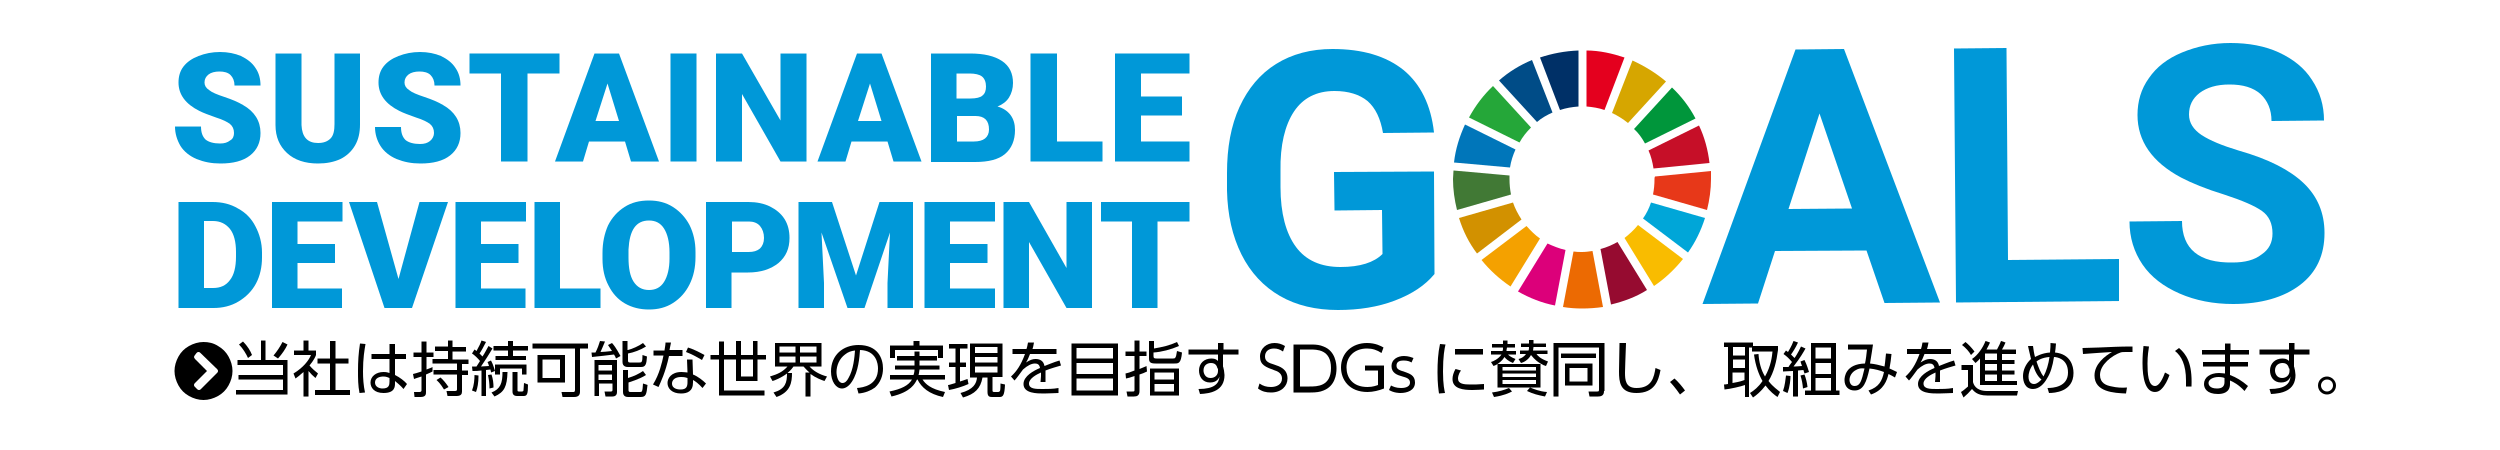
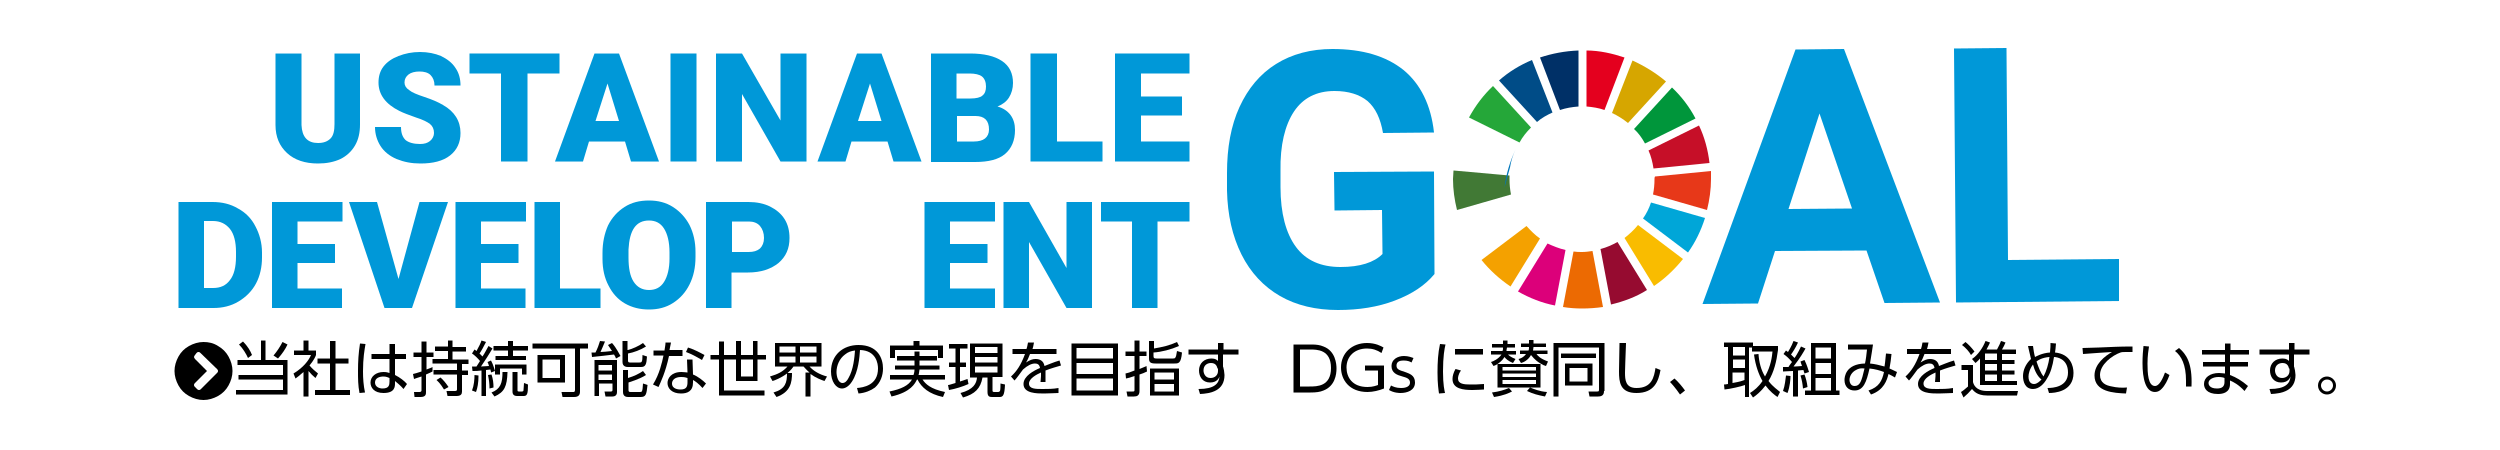
<svg xmlns="http://www.w3.org/2000/svg" version="1.1" x="0px" y="0px" viewBox="0 0 500 90" style="enable-background:new 0 0 500 90;" xml:space="preserve">
  <style type="text/css">
	.st0{fill:#0098D8;}
	.st1{fill:#25A739;}
	.st2{fill:#D6A600;}
	.st3{fill:#C60F28;}
	.st4{fill:#00963B;}
	.st5{fill:#417935;}
	.st6{fill:#F9BC00;}
	.st7{fill:#E73819;}
	.st8{fill:#F4A100;}
	.st9{fill:#0076BA;}
	.st10{fill:#960B30;}
	.st11{fill:#00A6D8;}
	.st12{fill:#EC6A02;}
	.st13{fill:#E4001E;}
	.st14{fill:#DC007A;}
	.st15{fill:#003067;}
	.st16{fill:#D29100;}
	.st17{fill:#004C87;}
</style>
  <g id="レイヤー_1">
    <g>
      <path class="st0" d="M286.9,54.8c-1.9,2.3-4.5,4-7.9,5.3c-3.4,1.3-7.2,1.9-11.4,1.9c-4.4,0-8.3-0.9-11.6-2.8    c-3.3-1.9-5.9-4.7-7.7-8.3c-1.8-3.6-2.8-7.9-2.9-12.8l0-3.5c0-5.1,0.8-9.5,2.5-13.2c1.7-3.7,4.1-6.6,7.3-8.6c3.2-2,7-3,11.3-3    c6,0,10.7,1.4,14.2,4.2c3.4,2.8,5.5,7,6.1,12.5l-10.2,0.1c-0.5-2.9-1.5-5-3.1-6.4c-1.6-1.3-3.8-2-6.6-2c-3.6,0-6.3,1.4-8.1,4.1    c-1.8,2.7-2.8,6.7-2.7,11.9l0,3.2c0,5.3,1.1,9.3,3.1,12c2,2.7,5,4,8.9,4c3.9,0,6.7-0.9,8.4-2.6l-0.1-8.8l-9.5,0.1l-0.1-7.7l20-0.1    L286.9,54.8z" />
      <path class="st0" d="M373.3,50.1l-18.3,0.1l-3.4,10.5l-11.1,0.1l18.6-50.9l9.7-0.1L388,60.5l-11.1,0.1L373.3,50.1z M357.7,41.8    l12.7-0.1l-6.5-19L357.7,41.8z" />
      <polygon class="st0" points="401.6,52 423.8,51.8 423.8,60.2 391.2,60.5 390.8,9.7 401.3,9.6   " />
-       <path class="st0" d="M454.5,46.7c0-2-0.7-3.5-2.1-4.5c-1.4-1-3.9-2.1-7.6-3.3c-3.6-1.1-6.5-2.3-8.6-3.4c-5.8-3.1-8.7-7.3-8.7-12.5    c0-2.7,0.7-5.2,2.3-7.4c1.5-2.2,3.7-3.9,6.6-5.1c2.9-1.2,6.1-1.9,9.7-1.9c3.6,0,6.9,0.6,9.7,1.9c2.8,1.3,5.1,3.1,6.6,5.5    c1.6,2.4,2.4,5.1,2.4,8.1l-10.5,0.1c0-2.3-0.8-4.1-2.2-5.4c-1.5-1.3-3.5-1.9-6.2-1.9c-2.6,0-4.5,0.6-6,1.7    c-1.4,1.1-2.1,2.5-2.1,4.3c0,1.7,0.9,3,2.5,4.1c1.7,1.1,4.1,2.1,7.4,3.1c6,1.7,10.3,3.9,13.1,6.6c2.7,2.6,4.1,5.9,4.1,9.9    c0,4.4-1.6,7.9-4.9,10.4c-3.3,2.5-7.8,3.8-13.4,3.8c-3.9,0-7.5-0.7-10.7-2.1c-3.2-1.4-5.7-3.3-7.4-5.8c-1.7-2.5-2.6-5.4-2.6-8.6    l10.5-0.1c0,5.6,3.4,8.4,10.1,8.3c2.5,0,4.4-0.5,5.8-1.6C453.8,49.9,454.5,48.5,454.5,46.7" />
      <path class="st1" d="M303.9,28.5c0.6-1.1,1.4-2.1,2.3-3l-7.6-8.3c-1.9,1.8-3.5,3.9-4.8,6.3L303.9,28.5z" />
      <path class="st2" d="M322.4,22.6c1.1,0.5,2.2,1.2,3.2,2l7.6-8.3c-2-1.7-4.3-3.1-6.7-4.2L322.4,22.6z" />
      <path class="st3" d="M339.8,25.1l-10.1,5c0.5,1.1,0.8,2.3,1,3.6l11.2-1.1C341.6,30,340.9,27.4,339.8,25.1" />
      <path class="st4" d="M329,28.7l10.1-5c-1.2-2.3-2.8-4.4-4.7-6.2l-7.6,8.3C327.7,26.6,328.4,27.6,329,28.7" />
      <path class="st5" d="M301.9,35.8c0-0.2,0-0.5,0-0.7l-11.2-1c0,0.6-0.1,1.1-0.1,1.7c0,2.1,0.3,4.2,0.8,6.2l10.8-3.1    C302,37.9,301.9,36.9,301.9,35.8" />
      <path class="st6" d="M327.6,45c-0.8,1-1.7,1.8-2.7,2.6l5.9,9.6c2.2-1.5,4.1-3.3,5.8-5.4L327.6,45z" />
      <path class="st7" d="M330.9,35.8c0,1.1-0.1,2.1-0.3,3.1l10.8,3.1c0.5-2,0.8-4.1,0.8-6.2c0-0.5,0-1.1,0-1.6l-11.2,1.1    C330.9,35.5,330.9,35.6,330.9,35.8" />
      <path class="st8" d="M305.3,45.2l-9,6.8c1.7,2.1,3.6,3.8,5.8,5.3l5.9-9.6C307.1,47.1,306.2,46.2,305.3,45.2" />
-       <path class="st9" d="M302,33.5c0.2-1.3,0.6-2.5,1.1-3.6l-10.1-5c-1.1,2.4-1.9,4.9-2.2,7.6L302,33.5z" />
+       <path class="st9" d="M302,33.5c0.2-1.3,0.6-2.5,1.1-3.6c-1.1,2.4-1.9,4.9-2.2,7.6L302,33.5z" />
      <path class="st10" d="M329.4,58l-5.9-9.6c-1.1,0.6-2.2,1.1-3.4,1.4l2.1,11.1C324.7,60.3,327.2,59.4,329.4,58" />
      <path class="st11" d="M330.2,40.5c-0.4,1.2-0.9,2.2-1.6,3.2l9,6.8c1.5-2.1,2.6-4.4,3.4-6.9L330.2,40.5z" />
      <path class="st12" d="M318.5,50.2c-0.7,0.1-1.4,0.2-2.1,0.2c-0.6,0-1.1,0-1.7-0.1l-2.1,11.1c1.2,0.2,2.5,0.3,3.8,0.3    c1.4,0,2.8-0.1,4.2-0.3L318.5,50.2z" />
      <path class="st13" d="M317.3,21.3c1.2,0.1,2.5,0.3,3.6,0.7l4-10.5c-2.4-0.8-5-1.4-7.6-1.4V21.3z" />
      <path class="st14" d="M313.1,50c-1.3-0.3-2.5-0.8-3.6-1.3l-5.9,9.6c2.3,1.3,4.8,2.3,7.4,2.8L313.1,50z" />
      <path class="st15" d="M312,22c1.2-0.4,2.4-0.6,3.7-0.7V10.1c-2.7,0.1-5.3,0.6-7.7,1.4L312,22z" />
-       <path class="st16" d="M304.3,43.9c-0.7-1.1-1.3-2.2-1.7-3.4l-10.8,3.1c0.8,2.6,2,5,3.6,7.1L304.3,43.9z" />
      <path class="st17" d="M307.4,24.4c0.9-0.8,2-1.4,3.1-1.9L306.4,12c-2.4,1-4.7,2.4-6.6,4.1L307.4,24.4z" />
-       <path class="st0" d="M46.8,26.6c0-0.8-0.3-1.4-0.8-1.8s-1.5-0.9-2.8-1.3c-1.4-0.5-2.5-0.9-3.3-1.3c-2.8-1.4-4.2-3.3-4.2-5.7    c0-1.2,0.3-2.3,1-3.2c0.7-0.9,1.7-1.6,3-2.1c1.3-0.5,2.7-0.8,4.3-0.8c1.6,0,3,0.3,4.2,0.8c1.2,0.6,2.2,1.3,2.9,2.4    c0.7,1,1,2.2,1,3.5h-5.2c0-0.9-0.3-1.6-0.8-2.1c-0.5-0.5-1.3-0.7-2.2-0.7c-0.9,0-1.7,0.2-2.2,0.6c-0.5,0.4-0.8,0.9-0.8,1.6    c0,0.6,0.3,1.1,0.9,1.5c0.6,0.5,1.6,0.9,3.1,1.4c1.5,0.5,2.7,1,3.7,1.6c2.3,1.3,3.5,3.2,3.5,5.6c0,1.9-0.7,3.4-2.1,4.5    c-1.4,1.1-3.4,1.6-5.9,1.6c-1.8,0-3.3-0.3-4.8-0.9c-1.4-0.6-2.5-1.5-3.2-2.6C35.4,28,35,26.7,35,25.3h5.2c0,1.2,0.3,2,0.9,2.6    c0.6,0.5,1.6,0.8,2.9,0.8c0.9,0,1.5-0.2,2-0.6C46.6,27.8,46.8,27.2,46.8,26.6" />
      <path class="st0" d="M72,10.7v14.2c0,1.6-0.3,3-1,4.2c-0.7,1.2-1.7,2.1-2.9,2.7c-1.3,0.6-2.8,0.9-4.5,0.9c-2.6,0-4.7-0.7-6.2-2.1    c-1.5-1.4-2.3-3.2-2.3-5.6V10.7h5.2V25c0.1,2.4,1.2,3.6,3.3,3.6c1.1,0,1.9-0.3,2.5-0.9c0.6-0.6,0.8-1.6,0.8-2.9V10.7H72z" />
      <path class="st0" d="M86.8,26.6c0-0.8-0.3-1.4-0.8-1.8c-0.5-0.4-1.5-0.9-2.8-1.3c-1.4-0.5-2.5-0.9-3.3-1.3    c-2.8-1.4-4.2-3.3-4.2-5.7c0-1.2,0.3-2.3,1-3.2c0.7-0.9,1.7-1.6,3-2.1c1.3-0.5,2.7-0.8,4.3-0.8c1.6,0,3,0.3,4.2,0.8    c1.2,0.6,2.2,1.3,2.9,2.4c0.7,1,1,2.2,1,3.5h-5.2c0-0.9-0.3-1.6-0.8-2.1c-0.5-0.5-1.3-0.7-2.2-0.7c-0.9,0-1.7,0.2-2.2,0.6    c-0.5,0.4-0.8,0.9-0.8,1.6c0,0.6,0.3,1.1,0.9,1.5c0.6,0.5,1.6,0.9,3.1,1.4c1.5,0.5,2.7,1,3.7,1.6c2.3,1.3,3.5,3.2,3.5,5.6    c0,1.9-0.7,3.4-2.1,4.5c-1.4,1.1-3.4,1.6-5.9,1.6c-1.8,0-3.3-0.3-4.8-0.9c-1.4-0.6-2.5-1.5-3.2-2.6c-0.7-1.1-1.1-2.4-1.1-3.8h5.2    c0,1.2,0.3,2,0.9,2.6c0.6,0.5,1.6,0.8,2.9,0.8c0.9,0,1.5-0.2,2-0.6C86.5,27.8,86.8,27.2,86.8,26.6" />
      <polygon class="st0" points="111.9,14.7 105.5,14.7 105.5,32.3 100.2,32.3 100.2,14.7 93.9,14.7 93.9,10.7 111.9,10.7   " />
      <path class="st0" d="M125,28.3h-7.2l-1.2,4H111l7.9-21.6h4.9l8,21.6h-5.6L125,28.3z M119.1,24.2h4.7l-2.3-7.5L119.1,24.2z" />
      <rect x="134.1" y="10.7" class="st0" width="5.2" height="21.6" />
      <polygon class="st0" points="161.3,32.3 156.1,32.3 148.4,18.8 148.4,32.3 143.2,32.3 143.2,10.7 148.4,10.7 156.1,24.1     156.1,10.7 161.3,10.7   " />
      <path class="st0" d="M177.5,28.3h-7.2l-1.2,4h-5.6l7.9-21.6h4.9l8,21.6h-5.6L177.5,28.3z M171.6,24.2h4.7l-2.3-7.5L171.6,24.2z" />
      <path class="st0" d="M186.2,32.3V10.7h7.8c2.8,0,4.9,0.5,6.4,1.5c1.5,1,2.2,2.5,2.2,4.4c0,1.1-0.3,2.1-0.8,2.9    c-0.5,0.8-1.3,1.4-2.3,1.8c1.1,0.3,2,0.9,2.6,1.7c0.6,0.8,0.9,1.8,0.9,3c0,2.1-0.7,3.7-2,4.8c-1.3,1.1-3.3,1.6-6,1.6H186.2z     M191.4,19.7h2.7c1.1,0,2-0.2,2.4-0.6c0.5-0.4,0.7-1,0.7-1.8c0-0.9-0.3-1.6-0.8-2c-0.5-0.4-1.4-0.6-2.5-0.6h-2.6V19.7z     M191.4,23.1v5.2h3.4c0.9,0,1.7-0.2,2.2-0.6c0.5-0.4,0.8-1,0.8-1.8c0-1.8-0.9-2.7-2.7-2.7H191.4z" />
      <polygon class="st0" points="211.4,28.3 220.5,28.3 220.5,32.3 206.1,32.3 206.1,10.7 211.4,10.7   " />
      <polygon class="st0" points="236.4,23.1 228.2,23.1 228.2,28.3 237.9,28.3 237.9,32.3 223,32.3 223,10.7 237.9,10.7 237.9,14.7     228.2,14.7 228.2,19.3 236.4,19.3   " />
      <path class="st0" d="M35.7,61.6V40.4h6.8c1.9,0,3.6,0.4,5.1,1.3c1.5,0.8,2.7,2,3.5,3.6c0.8,1.5,1.3,3.3,1.3,5.2v1    c0,1.9-0.4,3.7-1.2,5.2c-0.8,1.5-2,2.7-3.5,3.6c-1.5,0.9-3.2,1.3-5,1.3H35.7z M40.8,44.3v13.3h1.8c1.5,0,2.6-0.5,3.4-1.6    c0.8-1,1.2-2.6,1.2-4.7v-0.9c0-2-0.4-3.6-1.2-4.6c-0.8-1-1.9-1.6-3.4-1.6H40.8z" />
      <polygon class="st0" points="67,52.6 59.5,52.6 59.5,57.7 68.4,57.7 68.4,61.6 54.4,61.6 54.4,40.4 68.5,40.4 68.5,44.3     59.5,44.3 59.5,48.8 67,48.8   " />
      <polygon class="st0" points="79.7,55.8 83.9,40.4 89.6,40.4 82.4,61.6 76.9,61.6 69.8,40.4 75.4,40.4   " />
      <polygon class="st0" points="103.7,52.6 96.2,52.6 96.2,57.7 105.1,57.7 105.1,61.6 91.1,61.6 91.1,40.4 105.2,40.4 105.2,44.3     96.2,44.3 96.2,48.8 103.7,48.8   " />
      <polygon class="st0" points="112,57.7 120.1,57.7 120.1,61.6 106.9,61.6 106.9,40.4 112,40.4   " />
      <path class="st0" d="M139.1,51.4c0,2.1-0.4,3.9-1.2,5.5c-0.8,1.6-1.9,2.8-3.3,3.7c-1.4,0.9-3,1.3-4.8,1.3c-1.8,0-3.4-0.4-4.8-1.2    c-1.4-0.8-2.5-2-3.3-3.6c-0.8-1.5-1.2-3.3-1.2-5.3v-1.2c0-2.1,0.4-3.9,1.1-5.5c0.8-1.6,1.9-2.8,3.3-3.7c1.4-0.9,3-1.3,4.9-1.3    c1.8,0,3.4,0.4,4.8,1.3c1.4,0.9,2.5,2.1,3.3,3.6c0.8,1.6,1.2,3.4,1.2,5.4V51.4z M133.9,50.5c0-2.1-0.4-3.7-1.1-4.8    c-0.7-1.1-1.7-1.6-3-1.6c-2.6,0-3.9,1.9-4.1,5.8l0,1.6c0,2.1,0.3,3.7,1,4.8c0.7,1.1,1.7,1.7,3.1,1.7c1.3,0,2.3-0.5,3-1.6    c0.7-1.1,1.1-2.7,1.1-4.7V50.5z" />
      <path class="st0" d="M146.3,54.4v7.2h-5.1V40.4h8.5c1.6,0,3.1,0.3,4.3,0.9c1.2,0.6,2.2,1.4,2.9,2.5c0.7,1.1,1,2.4,1,3.8    c0,2.1-0.7,3.7-2.2,5c-1.5,1.2-3.5,1.9-6.1,1.9H146.3z M146.3,50.4h3.4c1,0,1.7-0.2,2.3-0.7c0.5-0.5,0.8-1.2,0.8-2.1    c0-1-0.3-1.8-0.8-2.4c-0.5-0.6-1.3-0.9-2.2-0.9h-3.4V50.4z" />
-       <polygon class="st0" points="166.4,40.4 171.2,55.1 175.9,40.4 182.6,40.4 182.6,61.6 177.5,61.6 177.5,56.6 178,46.5 172.9,61.6     169.5,61.6 164.3,46.5 164.8,56.6 164.8,61.6 159.7,61.6 159.7,40.4   " />
      <polygon class="st0" points="197.5,52.6 190,52.6 190,57.7 199,57.7 199,61.6 184.9,61.6 184.9,40.4 199,40.4 199,44.3 190,44.3     190,48.8 197.5,48.8   " />
      <polygon class="st0" points="218.4,61.6 213.3,61.6 205.8,48.4 205.8,61.6 200.7,61.6 200.7,40.4 205.8,40.4 213.3,53.6     213.3,40.4 218.4,40.4   " />
      <polygon class="st0" points="237.9,44.3 231.5,44.3 231.5,61.6 226.4,61.6 226.4,44.3 220.2,44.3 220.2,40.4 237.9,40.4   " />
    </g>
  </g>
  <g id="_x3C_レイヤー_x3E_">
    <g>
      <path d="M43.6,69.2c0.9,0.5,1.6,1.2,2.1,2.1s0.8,1.9,0.8,2.9s-0.3,2-0.8,2.9s-1.2,1.6-2.1,2.1S41.7,80,40.7,80s-2-0.3-2.9-0.8    s-1.6-1.2-2.1-2.1s-0.8-1.9-0.8-2.9s0.3-2,0.8-2.9s1.2-1.6,2.1-2.1s1.9-0.8,2.9-0.8S42.7,68.6,43.6,69.2z M40.1,70.6    c-0.1-0.1-0.2-0.2-0.4-0.2s-0.3,0.1-0.4,0.2L39,71c-0.1,0.1-0.2,0.3-0.2,0.4s0.1,0.3,0.2,0.4l2.4,2.4L39,76.6    c-0.1,0.1-0.2,0.2-0.2,0.4s0.1,0.3,0.2,0.4l0.4,0.4c0.1,0.1,0.2,0.2,0.4,0.2s0.3-0.1,0.4-0.2l3.2-3.2c0.1-0.1,0.2-0.2,0.2-0.4    s-0.1-0.3-0.2-0.4L40.1,70.6z" />
      <path d="M53.1,68.2V72h4.4v6.9H47.2V78h9.4v-2.1h-8.9V75h8.9v-2h-9.1V72h4.7v-3.9H53.1z M49.6,71.6c-0.3-0.7-1-1.9-1.8-2.7    l0.8-0.6c0.9,0.9,1.5,1.9,1.8,2.7L49.6,71.6z M54.7,71.1c0.7-0.8,1.4-1.9,1.8-2.7l1,0.5c-0.4,0.9-1.1,1.9-1.9,2.8L54.7,71.1z" />
      <path d="M61.7,79.3h-1v-4.9c-0.8,0.7-1.3,1.1-1.6,1.3l-0.4-1c2-1.2,3.1-2.7,3.5-3.7h-3.4v-0.9h1.9v-2h1v2h1.5v0.9    c-0.1,0.3-0.4,1-1.3,2.1c0.6,0.7,1.1,1.1,1.7,1.6l-0.5,0.9c-0.6-0.5-0.8-0.7-1.4-1.4V79.3z M67.1,68.2v3.5h2.6v1h-2.6v5.3H70v1h-7    v-1H66v-5.3h-2.5v-1H66v-3.5H67.1z" />
      <path d="M73.1,68.8c-0.2,1.2-0.5,2.8-0.5,5.5c0,1.4,0.1,2.8,0.4,4.2l-1.1,0.1c-0.3-1.5-0.3-2.9-0.3-4.4c0-1.9,0.1-3.6,0.4-5.5    L73.1,68.8z M81.2,70.8v1h-2.2l0,3.2c1,0.5,1.9,1.2,2.4,1.8l-0.7,1c-0.5-0.6-1.1-1.1-1.7-1.6v0.4c0,0.7,0,2-2.3,2    c-1.9,0-2.6-1.1-2.6-2.1c0-1.2,1.1-2.1,2.6-2.1c0.6,0,0.9,0.1,1.2,0.2l0-2.8h-3.6v-1h3.6l0-2h1.1l0,2H81.2z M77.9,75.6    c-0.3-0.1-0.6-0.3-1.2-0.3c-0.8,0-1.7,0.3-1.7,1.2c0,0.9,0.9,1.2,1.5,1.2c1.3,0,1.4-0.7,1.4-1.4V75.6z" />
      <path d="M86.5,74.3c-0.4,0.2-0.6,0.3-1.3,0.6v3.5c0,0.4,0,1-1.1,1h-1.2l-0.1-1l1.1,0c0.2,0,0.4-0.1,0.4-0.3v-2.8    c-1,0.3-1.2,0.4-1.5,0.5l-0.2-1c0.4-0.1,0.8-0.2,1.7-0.5v-2.9h-1.6v-0.9h1.6v-2.2h1v2.2h1.4v0.9h-1.4v2.5c0.7-0.3,0.9-0.3,1.2-0.5    L86.5,74.3z M90.5,68.2v1.2h2.7v0.9h-2.7v1.6h3.2v0.9h-1.3v1.3h1.2v0.9h-1.2v3.3c0,0.5-0.2,0.9-1.1,0.9h-1.8l-0.2-1l1.7,0    c0.4,0,0.4-0.2,0.4-0.4v-2.9h-4.7v-0.9h4.7v-1.3h-4.9v-0.9h3.1v-1.6h-2.6v-0.9h2.6v-1.2H90.5z M88.8,77.9    c-0.2-0.3-0.7-1.2-1.5-1.9l0.8-0.5c0.6,0.5,1.2,1.3,1.6,1.9L88.8,77.9z" />
      <path d="M98.5,69.7c-0.7,1.2-1.5,2.4-2.3,3.6c0.3,0,1.4-0.1,1.6-0.1c-0.1-0.4-0.2-0.6-0.3-0.8l0.7-0.3c0.5,0.9,0.7,1.9,0.8,2.1    l-0.8,0.3c0-0.3-0.1-0.3-0.1-0.6c-0.3,0-0.6,0.1-0.9,0.1v5.2h-0.9v-5.1c-0.7,0.1-1.2,0.1-1.8,0.1l-0.1-0.9h0.9l0.7-1.1    c-0.5-0.6-1-1.1-1.6-1.5l0.5-0.8c0.1,0.1,0.2,0.1,0.4,0.3c0.5-0.9,0.8-1.5,1-2.1l0.9,0.3c-0.5,1-1,1.9-1.3,2.3    c0.3,0.3,0.4,0.4,0.6,0.6c0.6-0.9,0.9-1.6,1.2-2.1L98.5,69.7z M94.4,78.1c0.4-1,0.5-2.2,0.5-3.1l0.8,0.1c0,1.5-0.2,2.5-0.5,3.3    L94.4,78.1z M97.9,77.7c0-1-0.1-1.7-0.3-2.7l0.7-0.1c0.3,0.9,0.4,1.7,0.4,2.6L97.9,77.7z M101.5,74.4c-0.1,2.9-0.6,4-2.6,4.9    l-0.6-0.8c1.8-0.7,2.2-1.9,2.2-4.1H101.5z M102.6,68.2v1h3v0.9h-3v1.1h2.6V72h-6.1v-0.8h2.5v-1.1h-2.9v-0.9h2.9v-1H102.6z     M105.3,74.9h-0.9v-1.2H100v1.2H99v-2h6.3V74.9z M103.5,74.4V78c0,0.2,0,0.3,0.3,0.3h0.6c0.3,0,0.3-0.2,0.3-0.3    c0-0.3,0.1-1,0.1-1.4l0.8,0.3c0,2-0.2,2.3-0.9,2.3h-1.3c-0.9,0-0.9-0.7-0.9-0.9v-3.9H103.5z" />
      <path d="M116,78.3c0,0.7-0.3,1.1-1.2,1.1h-2.3l-0.2-1l2.3,0c0.2,0,0.4,0,0.4-0.4v-8.3h-8.5v-1h11.1v1H116V78.3z M113,76.5h-5.5V71    h5.5V76.5z M112,71.9h-3.5v3.7h3.5V71.9z" />
      <path d="M121,68.3c-0.4,1-0.6,1.4-0.9,2.1c0.4,0,1.5-0.1,2.3-0.2c-0.4-0.6-0.6-0.9-0.8-1.2l0.8-0.4c0.9,1,1.5,2.3,1.7,2.6    l-0.9,0.5c-0.1-0.3-0.2-0.5-0.4-0.8c-0.9,0.1-3.2,0.4-4.4,0.5l-0.1-0.9c0.1,0,0.7,0,0.8,0c0.4-0.8,0.7-1.6,0.9-2.3L121,68.3z     M123.4,72.1v6.3c0,0.8-0.6,0.9-0.9,0.9h-1.4l-0.2-1l1.3,0c0.2,0,0.3-0.1,0.3-0.3v-1.3h-2.7v2.5h-0.9v-7.2H123.4z M122.4,73h-2.7    v1.1h2.7V73z M122.4,74.9h-2.7V76h2.7V74.9z M125.6,70c0.8-0.2,2.2-0.8,3-1.4l0.6,0.7c-1.1,0.7-2.5,1.2-3.6,1.4v1.4    c0,0.3,0.1,0.4,0.4,0.4h1.9c0.4,0,0.6,0,0.6-1.5l0.9,0.3c-0.1,1.6-0.3,2.1-1.2,2.1h-2.6c-0.2,0-1.1,0-1.1-1v-4.2h1V70z     M125.6,73.8v1.8c1.3-0.4,2.1-0.8,3-1.4l0.6,0.8c-1.4,0.9-3.3,1.4-3.5,1.5v1.5c0,0.3,0.1,0.4,0.4,0.4h1.9c0.4,0,0.5,0,0.6-1.7    l0.9,0.3c-0.2,1.9-0.3,2.4-1.4,2.4h-2.4c-0.3,0-1.1,0-1.1-1v-4.4H125.6z" />
      <path d="M136.5,70.2v1h-2.7c-0.7,3.3-1.7,5.3-2.1,6.2l-1.1-0.5c1.3-2.1,1.8-4.4,2.1-5.8h-2v-1h2.2c0.1-0.8,0.2-1.1,0.2-1.6l1.1,0    c-0.1,0.6-0.1,0.6-0.3,1.5H136.5z M138.6,74.9c1,0.4,2,1.2,2.6,1.8l-0.7,0.9c-0.8-0.9-1.5-1.4-1.9-1.6v0.5c0,1.8-1.2,2.2-2.4,2.2    c-1.8,0-2.7-1-2.7-2.1c0-0.9,0.7-2.2,2.8-2.2c0.6,0,1,0.1,1.2,0.1l-0.1-2.6h1.1L138.6,74.9z M137.5,75.6c-0.3-0.1-0.6-0.2-1.3-0.2    c-1.2,0-1.8,0.6-1.8,1.3c0,1.2,1.5,1.2,1.7,1.2c1.2,0,1.4-0.6,1.4-1.5V75.6z M140.4,72c-1.2-0.7-2.1-1.2-3.2-1.6l0.4-0.9    c1.2,0.4,2,0.8,3.3,1.5L140.4,72z" />
      <path d="M151.5,68.2V71h1.7v0.9h-1.7v4.3h-4.3v-4.3h-2.4v6.2h8.1v1h-9.1v-7.2h-1.7V71h1.7v-2.7h1V71h2.4v-2.8h1V71h2.4v-2.8H151.5    z M148.2,71.9v3.4h2.4v-3.4H148.2z" />
      <path d="M162.1,79.3h-1v-4.8h0.8c-0.6-0.5-0.9-0.9-1.2-1.2h-2c-0.2,0.3-0.5,0.7-1.2,1.3h0.9c0,1.9-0.3,3.8-3.1,4.8l-0.6-0.9    c2.4-0.7,2.7-2,2.7-3.8c-1.2,0.9-2.5,1.4-2.9,1.5l-0.5-0.9c1.6-0.5,2.5-0.9,3.5-2h-2.5v-4.7h9.3v4.7h-2.4c0.8,0.9,2,1.6,3.5,2    l-0.5,0.9c-0.6-0.2-1.7-0.6-2.8-1.4V79.3z M159.1,69.3h-3.2v1.2h3.2V69.3z M159.1,71.3h-3.2v1.2h3.2V71.3z M163.3,69.3H160v1.2    h3.3V69.3z M163.3,71.3H160v1.2h3.3V71.3z" />
      <path d="M171.4,77.6c1.2-0.1,4.2-0.5,4.2-3.9c0-0.9-0.3-3.6-3.6-3.7c-0.1,1.4-0.3,4.3-1.6,6.3c-0.7,1.1-1.5,1.4-2,1.4    c-1.2,0-2.2-1.4-2.2-3.4c0-3.3,2.4-5.3,5.5-5.3c3.9,0,4.9,2.7,4.9,4.7c0,1.4-0.5,2.8-1.6,3.8c-0.8,0.6-2,1.1-3.3,1.2L171.4,77.6z     M169,70.9c-1.1,0.8-1.7,2.2-1.7,3.5c0,0.8,0.3,2.2,1.2,2.2c0.5,0,0.9-0.4,1.2-1c1-1.7,1.2-4.2,1.3-5.5    C170.2,70.2,169.6,70.4,169,70.9z" />
      <path d="M179.4,72.1v-0.9h3.5v-0.9h1v0.9h3.5v0.9h-3.5v1h4v0.8h-4c-0.1,0.6-0.1,0.9-0.2,1.1h5.3v0.9h-4.5c0.6,0.9,1.6,1.9,4.5,2.5    l-0.4,1c-2.8-0.6-4.3-1.9-5.1-3.5h-0.1c-0.4,0.8-1.2,2.5-5.1,3.4l-0.4-1c2.4-0.5,3.8-1.2,4.5-2.4h-4.4V75h4.7    c0.2-0.6,0.2-0.9,0.2-1.1H179v-0.8h3.9v-1H179.4z M183.9,68.2v0.9h4.7v2.5h-1V70h-8.6v1.6h-1v-2.5h4.7v-0.9H183.9z" />
      <path d="M193.7,76.8c-1.1,0.5-2.7,1-3.9,1.2l-0.2-1c0.3,0,0.4-0.1,1.5-0.4v-3.2h-1.3v-0.9h1.3v-2.8h-1.3v-0.9h3.7v0.9H192v2.8h1.2    v0.9H192v2.9c0.9-0.3,1.2-0.4,1.5-0.5L193.7,76.8z M200.5,68.6v6.8h-2v2.6c0,0.3,0,0.4,0.4,0.4h0.7c0.2,0,0.3-0.1,0.4-0.2    c0.1-0.3,0.1-1.1,0.1-1.5l0.9,0.2c-0.1,2.2-0.4,2.5-1.1,2.5h-1.5c-0.5,0-0.9-0.1-0.9-1v-2.9h-1c-0.4,2.2-1.5,3.3-3.9,4l-0.5-0.9    c2.6-0.7,3.2-1.9,3.3-3.1H194v-6.8H200.5z M199.5,69.4H195v1.2h4.5V69.4z M199.5,71.4H195v1.1h4.5V71.4z M199.5,73.3H195v1.2h4.5    V73.3z" />
      <path d="M211.3,69.8v1h-5.3c-0.3,0.7-0.4,1.1-0.8,1.7c0.8-0.5,1.3-0.7,1.9-0.7c0.8,0,1.6,0.3,1.8,1.4c0.3-0.1,1.9-0.8,3-1.1l0.3,1    c-1,0.3-1.8,0.5-3.1,1c0,0.4,0,0.9,0,1.4c0,0.2,0,0.5,0,0.9h-1c0-0.3,0.1-0.7,0.1-1.2c0-0.2,0-0.4,0-0.7c-0.9,0.4-2.4,1.2-2.4,2.2    c0,1.1,1.3,1.1,2.7,1.1c1,0,2.1,0,3.2-0.2l0,1c-0.7,0-1.7,0.1-2.9,0.1c-1.4,0-4.1,0-4.1-1.9c0-1.6,2.1-2.7,3.3-3.2    c-0.1-0.7-0.5-0.9-1-0.9c-0.7,0-1.5,0.4-2.4,1.2c-0.6,0.8-1.3,1.8-1.7,2.2l-0.7-0.8c1.1-1,2-2.3,2.8-4.5h-2.5v-1h2.8    c0.1-0.3,0.2-0.7,0.3-1.3l1.2,0c-0.1,0.4-0.1,0.7-0.3,1.3H211.3z" />
      <path d="M223.6,68.7v10.4h-9.3V68.7H223.6z M215.3,71.7h7.3v-2.1h-7.3V71.7z M215.3,72.6v2.2h7.3v-2.2H215.3z M215.3,75.7v2.4h7.3    v-2.4H215.3z" />
      <path d="M229.4,74.3c-0.6,0.3-0.9,0.4-1.5,0.6v3.3c0,0.9-0.5,1.1-1.1,1.1h-1.3l-0.2-1l1.2,0c0.3,0,0.4,0,0.4-0.3v-2.8    c-0.8,0.3-1.2,0.4-1.7,0.5l-0.1-1c0.5-0.1,0.8-0.2,1.8-0.6v-2.9h-1.8v-0.9h1.8v-2.2h1v2.2h1.4v0.9h-1.4v2.6c0.7-0.3,1-0.4,1.4-0.6    L229.4,74.3z M235.8,69.2c-1.6,0.7-3.5,1.2-5.1,1.3v0.7c0,0.4,0.1,0.5,0.6,0.5h3.3c0.4,0,0.6,0,0.8-1.5l1,0.3    c-0.2,2.2-0.7,2.2-1.5,2.2h-3.8c-1.1,0-1.3-0.3-1.3-1.1v-3.4h1v1.5c1.7-0.3,3.1-0.6,4.6-1.3L235.8,69.2z M235.8,79.1h-5.8v-5.4    h5.8V79.1z M234.8,74.5h-3.9v1.4h3.9V74.5z M234.8,76.8h-3.9v1.5h3.9V76.8z" />
      <path d="M247.7,69.9v1h-3.1v2.4c0.1,0.2,0.1,0.5,0.2,0.8c0,0.3,0.1,0.6,0.1,0.9c0,3.2-2.8,3.7-4.9,3.8l-0.3-1    c3.2,0,4.1-1.1,4.2-2.5c-0.1,0.3-0.5,1.2-1.9,1.2c-1.5,0-2.2-1.2-2.2-2.4c0-1.4,1-2.4,2.5-2.4c0.8,0,1.1,0.3,1.3,0.5l0-1.3h-5.9    v-1h5.9l0-1.3h1.1v1.3H247.7z M243.5,73.7c-0.1-0.4-0.3-1.1-1.3-1.1c-0.7,0-1.5,0.4-1.5,1.5c0,0.5,0.3,1.5,1.4,1.5    c0.9,0,1.5-0.6,1.5-1.4V73.7z" />
-       <path d="M256.6,70.3c-0.6-0.4-1.1-0.6-1.8-0.6c-1.1,0-1.8,0.6-1.8,1.6c0,1,0.8,1.3,1.8,1.6c1.2,0.4,2.7,0.9,2.7,2.8    c0,1.5-1.2,2.8-3.3,2.8c-1,0-1.8-0.2-2.6-0.8l0.3-1c0.7,0.5,1.4,0.7,2.3,0.7c1.1,0,2.2-0.5,2.2-1.7c0-0.9-0.7-1.4-1.4-1.6    c-1.9-0.7-3-1.1-3-2.8c0-1.6,1.3-2.7,2.9-2.7c0.8,0,1.4,0.2,2.1,0.6L256.6,70.3z" />
      <path d="M258.8,68.9h3.5c1,0,1.7,0.1,2.4,0.4c2.4,0.9,2.6,3.5,2.6,4.4c0,1.2-0.3,3.5-2.6,4.4c-0.7,0.3-1.5,0.4-2.6,0.4h-3.4V68.9z     M259.9,77.3h2c1.5,0,4.3,0,4.3-3.7c0-3.7-2.8-3.7-4.2-3.7h-2V77.3z" />
      <path d="M276.3,70.6c-0.9-0.6-1.8-0.9-2.9-0.9c-2.4,0-4.1,1.5-4.1,3.8c0,1.9,1.1,3.9,4.2,3.9c1.1,0,1.8-0.3,2.1-0.4v-2.9h-2.6v-1    h3.8v4.6c-1,0.4-2.2,0.7-3.3,0.7c-3.7,0-5.3-2.5-5.3-4.9c0-2.9,2.2-4.9,5.2-4.9c1.7,0,2.8,0.6,3.3,0.9L276.3,70.6z" />
      <path d="M282.3,72.5c-0.3-0.2-0.8-0.4-1.6-0.4c-0.7,0-1.4,0.2-1.4,1c0,0.7,0.4,0.9,1.7,1.3c0.8,0.3,2,0.6,2,2.1    c0,1.6-1.6,2.1-2.9,2.1c-0.2,0-1.3,0-2.3-0.6l0.4-0.9c0.4,0.2,1,0.5,2,0.5c0.3,0,1.8,0,1.8-1.1c0-0.8-0.8-1-1.5-1.2    c-1.1-0.3-2.2-0.7-2.2-2.1c0-1.3,1.2-2,2.5-2c0.9,0,1.6,0.3,1.9,0.4L282.3,72.5z" />
      <path d="M289.1,68.9c-0.2,0.8-0.5,2.4-0.5,5.4c0,2.7,0.3,3.8,0.4,4.3l-1.2,0.1c-0.1-0.7-0.3-1.9-0.3-4.2c0-2,0.1-3.9,0.5-5.7    L289.1,68.9z M292.2,74.1c-0.6,0.8-0.6,1.5-0.6,1.6c0,1.1,1.2,1.2,2.5,1.2c0.7,0,1.6,0,2.7-0.1v1.1c-0.4,0-1.2,0.1-2.3,0.1    c-1.8,0-4-0.2-4-2.2c0-0.6,0.2-1.3,0.6-2L292.2,74.1z M296.6,69.8v1.1h-5.6v-1.1H296.6z" />
      <path d="M308.1,72.7c-1.2-0.7-1.7-1.5-1.9-1.7c-0.6,1.1-1.6,1.5-2,1.6l-0.5-0.8c0.4-0.1,1-0.3,1.5-1H304v-0.7h1.7    c0.1-0.2,0.1-0.5,0.1-0.7h-1.6v-0.7h1.6c0-0.2,0-0.3,0-0.7h0.9c0,0.5,0,0.5,0,0.7h2.5v0.7h-2.5c0,0.3-0.1,0.5-0.1,0.7h2.9v0.7    h-2.2c0.3,0.4,0.7,0.9,2.3,1.5l-0.4,0.9C308.8,73.1,308.6,73,308.1,72.7l0,4.8h-8.6v-4.7c-0.3,0.2-0.5,0.3-0.8,0.4l-0.5-0.8    c0.4-0.1,1.5-0.6,2.1-1.5h-2.1v-0.7h2.3c0.1-0.2,0.1-0.3,0.1-0.7h-2.2v-0.7h2.2c0-0.2,0-0.2,0-0.7h0.9c0,0.4,0,0.5,0,0.7h1.5v0.7    h-1.6c-0.1,0.5-0.1,0.5-0.1,0.7h1.9v0.7h-1.6c0.2,0.2,0.5,0.5,1.5,0.9l-0.5,0.8c-1-0.4-1.5-0.9-1.7-1.2c-0.4,0.7-1.1,1.2-1.4,1.4    H308.1z M298.4,78.5c1.5-0.2,2.4-0.5,3.4-0.9l0.6,0.7c-0.6,0.3-1.6,0.8-3.6,1.1L298.4,78.5z M307.2,73.4h-6.7v0.7h6.7V73.4z     M307.2,74.7h-6.7v0.7h6.7V74.7z M307.2,76h-6.7v0.8h6.7V76z M306,77.5c0.8,0.3,1.9,0.8,3.4,0.9l-0.4,0.9    c-1.5-0.3-2.3-0.5-3.6-1.1L306,77.5z" />
      <path d="M320.8,78.2c0,0.7-0.3,1.1-1.2,1.1h-1.7l-0.2-1l1.7,0c0.3,0,0.4,0,0.4-0.4v-8.4h-8.1v9.8h-1V68.6h10.2V78.2z M319.2,70.7    v0.9h-7v-0.9H319.2z M318.5,72.7v4.4H313v-4.4H318.5z M317.5,73.6h-3.6v2.7h3.6V73.6z" />
      <path d="M325.2,68.7c-0.1,3.2-0.2,4.7-0.2,5.8c0,1.5,0.1,3.1,2.3,3.1c3.1,0,3.5-2.2,3.8-4l1,0.4c-0.4,2.2-1.2,4.6-4.8,4.6    c-3.3,0-3.5-2.2-3.5-4.3c0-0.9,0.1-4.9,0.1-5.7H325.2z" />
      <path d="M336,78.9c-0.9-1.3-1.6-2.1-2-2.5l0.9-0.7c0.8,0.7,1.6,1.7,2.1,2.4L336,78.9z" />
      <path d="M355.6,69.2v0.8c-0.3,2.3-0.8,4.4-1.9,6.2c0.9,1.2,1.9,1.8,2.3,2.2l-0.5,1c-0.6-0.4-1.5-1.1-2.4-2.3    c-0.9,1.2-1.9,2-2.5,2.4l-0.6-0.9c0.8-0.5,1.7-1.2,2.5-2.4c-0.7-1.2-1.4-3-1.7-5.3l0.9-0.1c0.1,1.6,0.5,3.2,1.3,4.5    c1.2-2.1,1.4-4,1.5-5h-4.1v-0.8h-0.6v9.9H349V77c-0.8,0.3-3,0.8-4.1,0.9l-0.1-1c0.4,0,0.6-0.1,0.8-0.1v-7.4h-0.8v-0.9h5.8v0.7    H355.6z M349,69.4h-2.4v1.7h2.4V69.4z M349,71.9h-2.4v1.7h2.4V71.9z M346.5,76.6c1.7-0.3,1.8-0.4,2.4-0.6v-1.5h-2.4V76.6z" />
      <path d="M356.6,78.2c0.4-1.1,0.5-2.4,0.6-3.1l0.9,0.1c0,0.6-0.1,2.1-0.6,3.4L356.6,78.2z M361.1,69.7c-0.4,0.7-1,1.8-2.4,3.6    c0.9,0,1.4-0.1,1.7-0.1c-0.2-0.5-0.2-0.6-0.3-0.9l0.8-0.3c0.5,1,0.8,2.1,0.9,2.4l-0.9,0.3c-0.1-0.4-0.2-0.5-0.2-0.7    c-0.4,0-0.8,0.1-1.1,0.1v5.2h-1v-5.1c-0.6,0-1.8,0.1-2,0.1l0-0.9c0.3,0,0.4,0,1.1,0c0.1-0.2,0.3-0.5,0.7-1c-0.6-0.7-1-1.1-1.7-1.6    l0.5-0.7c0.2,0.2,0.3,0.2,0.4,0.3c0.1-0.2,0.7-1.1,1.1-2.2l0.9,0.3c-0.5,1.1-1.1,2-1.4,2.4c0.4,0.4,0.5,0.5,0.7,0.7    c0.1-0.1,0.7-1,1.3-2.3L361.1,69.7z M360.6,77.7c-0.1-1-0.2-1.6-0.5-2.6l0.8-0.2c0.3,0.8,0.5,1.6,0.6,2.5L360.6,77.7z M367.2,68.6    v9.5h0.7V79h-6.9v-0.9h1.2v-9.5H367.2z M366.2,69.5h-3.1v2.2h3.1V69.5z M366.2,72.6h-3.1v2.2h3.1V72.6z M366.2,75.6h-3.1v2.5h3.1    V75.6z" />
      <path d="M373.7,78.1c2.1-0.7,2.7-1.9,3.1-3.7c-0.8-0.3-1.8-0.6-2.9-0.7c-0.6,2.7-1.2,4.4-3,4.4c-1.2,0-2-0.8-2-2.1    c0-0.6,0.2-3.2,4.1-3.3c0.2-0.9,0.3-1.9,0.4-2.8l-3.8,0v-1h5c-0.2,1.2-0.2,1.5-0.6,3.8c1,0.1,1.8,0.3,2.9,0.6    c0.2-1.2,0.2-2,0.3-2.6l1.1,0.1c-0.1,0.9-0.2,1.9-0.4,2.9c0,0,0.7,0.3,1.5,0.7l-0.4,1.1c-0.5-0.3-0.7-0.4-1.3-0.7    c-0.3,1.2-0.9,3.2-3.5,4.1L373.7,78.1z M371.2,74c-0.8,0.4-1.3,1.2-1.3,2c0,0.2,0.1,1.2,1,1.2c1.1,0,1.4-0.9,2-3.5    C372.2,73.6,371.7,73.7,371.2,74z" />
      <path d="M390.2,69.8v1h-5.3c-0.3,0.7-0.4,1.1-0.8,1.7c0.8-0.5,1.3-0.7,1.9-0.7c0.8,0,1.6,0.3,1.8,1.4c0.3-0.1,1.9-0.8,3-1.1l0.3,1    c-1,0.3-1.8,0.5-3.1,1c0,0.4,0,0.9,0,1.4c0,0.2,0,0.5,0,0.9h-1c0-0.3,0.1-0.7,0.1-1.2c0-0.2,0-0.4,0-0.7c-0.9,0.4-2.4,1.2-2.4,2.2    c0,1.1,1.3,1.1,2.7,1.1c1,0,2.1,0,3.2-0.2l0,1c-0.7,0-1.7,0.1-2.9,0.1c-1.4,0-4.1,0-4.1-1.9c0-1.6,2.1-2.7,3.3-3.2    c-0.1-0.7-0.5-0.9-1-0.9c-0.7,0-1.5,0.4-2.4,1.2c-0.6,0.8-1.3,1.8-1.7,2.2l-0.7-0.8c1.1-1,2-2.3,2.8-4.5h-2.5v-1h2.8    c0.1-0.3,0.2-0.7,0.3-1.3l1.2,0c-0.1,0.4-0.1,0.7-0.3,1.3H390.2z" />
      <path d="M394.6,72.9v3.5c0.1,0.4,0.5,1.8,2.8,1.8h6.2l-0.2,0.9h-6c-2.1,0-2.7-1-3-1.3c-0.6,0.7-1,1.1-1.7,1.7l-0.5-1.1    c0.5-0.3,0.8-0.6,1.4-1.1v-3.3h-1.3v-1H394.6z M394.2,71c-0.4-0.7-1-1.4-1.8-2l0.7-0.6c0.6,0.5,1.1,1,1.8,1.9L394.2,71z     M399.4,69.9c0.4-0.7,0.7-1.4,0.8-1.7l0.9,0.3c-0.2,0.5-0.4,0.9-0.7,1.4h2.8v0.9h-2.8V72h2.5v0.8h-2.5v1.3h2.5v0.8h-2.5v1.3h3V77    H396v-5.3c-0.4,0.5-0.6,0.6-0.9,0.9l-0.7-0.8c1.2-0.8,2.2-2.3,2.7-3.6l0.9,0.3c-0.1,0.3-0.3,0.6-0.7,1.4H399.4z M399.4,70.7H397    V72h2.4V70.7z M399.4,72.8H397v1.3h2.4V72.8z M399.4,74.9H397v1.3h2.4V74.9z" />
      <path d="M406.6,69.2c0.1,0.7,0.2,1.5,0.4,2.2c0.2-0.1,1.4-0.8,3-0.9c0.1-0.9,0.1-1.4,0.1-1.9l1.1,0.1c-0.1,1-0.1,1.3-0.2,1.8    c3.1,0.3,3.7,2.7,3.7,4.1c0,3.8-3.9,4-4.9,4l-0.3-1c1.1,0,4.1-0.2,4.1-3.1c0-2.8-2.3-3.1-2.8-3.1c-0.3,1.9-0.7,3.2-1.4,4.3    c-0.6,1.1-1.6,2.1-2.8,2.1c-1.6,0-2-1.5-2-2.6c0-1.1,0.5-2.4,1.6-3.4c-0.3-1.2-0.5-2.2-0.6-2.6L406.6,69.2z M406.6,72.9    c-0.7,0.9-0.9,1.9-0.9,2.4c0,1.2,0.6,1.5,1.1,1.5c0.6,0,1.1-0.5,1.5-0.9C407.5,75.3,406.9,74.1,406.6,72.9z M409.9,71.4    c-1.5,0.1-2.4,0.7-2.6,0.9c0.4,1.2,0.9,2.4,1.4,3C409.3,74.2,409.7,72.8,409.9,71.4z" />
      <path d="M426.5,70.4c-0.4,0-0.8,0-1.2,0c-0.6,0-0.9,0-1.2,0.1c-1.7,0.6-4.1,2.4-4.1,4.5c0,1.6,1.2,2.1,2.4,2.3    c0.8,0.2,2,0.3,3,0.2l-0.2,1.2c-2.4-0.1-6.3-0.3-6.3-3.6c0-2.3,2.1-3.9,3.5-4.7c-0.3,0-4.5,0.3-5.8,0.4l-0.1-1.2    c0.7,0,2.6-0.1,3.3-0.1c2.7-0.1,3.8-0.2,6.7-0.2L426.5,70.4z" />
      <path d="M429.8,69.3c-0.1,0.7-0.3,1.8-0.3,3.4c0,1.9,0.1,4.5,1.5,4.5c0.5,0,1.2-0.5,2-2.7l0.9,0.5c-0.4,1.1-0.9,2.1-1.6,2.8    c-0.3,0.3-0.7,0.6-1.3,0.6c-1.9,0-2.5-2.7-2.5-5.8c0-1.3,0.1-2.6,0.2-3.4L429.8,69.3z M437.2,77.3c0-0.3,0-0.7,0-1.2    c0-3.1-0.9-4.9-2.2-5.9l0.8-0.6c1.4,1.2,2.7,2.9,2.5,7.7L437.2,77.3z" />
      <path d="M449.8,70v0.9H446v1.5h3.6v0.9H446V75c1.3,0.5,2.3,1.1,3.6,2.2l-0.7,1c-1.2-1.3-2.2-1.8-2.9-2.1v0.7c0,1.7-1.4,2-2.4,2    c-2.3,0-2.8-1.2-2.8-2c0-1.3,1.2-2.2,3-2.2c0.5,0,0.9,0.1,1.2,0.1v-1.4h-4.4v-0.9h4.4v-1.5h-4.6V70h4.6v-1.3h1.1V70H449.8z     M444.9,75.6c-0.2-0.1-0.6-0.2-1.2-0.2c-1.1,0-2,0.5-2,1.2c0,0.2,0.1,1.1,1.7,1.1c1,0,1.5-0.4,1.5-1.3V75.6z" />
      <path d="M461.9,69.9v1h-3.1v2.4c0.1,0.2,0.1,0.5,0.2,0.8c0,0.3,0.1,0.6,0.1,0.9c0,3.2-2.8,3.7-4.9,3.8l-0.3-1    c3.2,0,4.1-1.1,4.2-2.5c-0.1,0.3-0.5,1.2-1.9,1.2c-1.5,0-2.2-1.2-2.2-2.4c0-1.4,1-2.4,2.5-2.4c0.8,0,1.1,0.3,1.3,0.5l0-1.3h-5.9    v-1h5.9l0-1.3h1.1v1.3H461.9z M457.8,73.7c-0.1-0.4-0.3-1.1-1.3-1.1c-0.7,0-1.5,0.4-1.5,1.5c0,0.5,0.3,1.5,1.4,1.5    c0.9,0,1.5-0.6,1.5-1.4V73.7z" />
      <path d="M467.2,77.1c0,1-0.8,1.8-1.8,1.8c-1,0-1.8-0.8-1.8-1.8c0-1,0.8-1.8,1.8-1.8C466.3,75.3,467.2,76.1,467.2,77.1z     M464.2,77.1c0,0.6,0.5,1.2,1.2,1.2c0.6,0,1.2-0.5,1.2-1.2c0-0.7-0.5-1.2-1.2-1.2C464.7,75.9,464.2,76.5,464.2,77.1z" />
    </g>
  </g>
</svg>